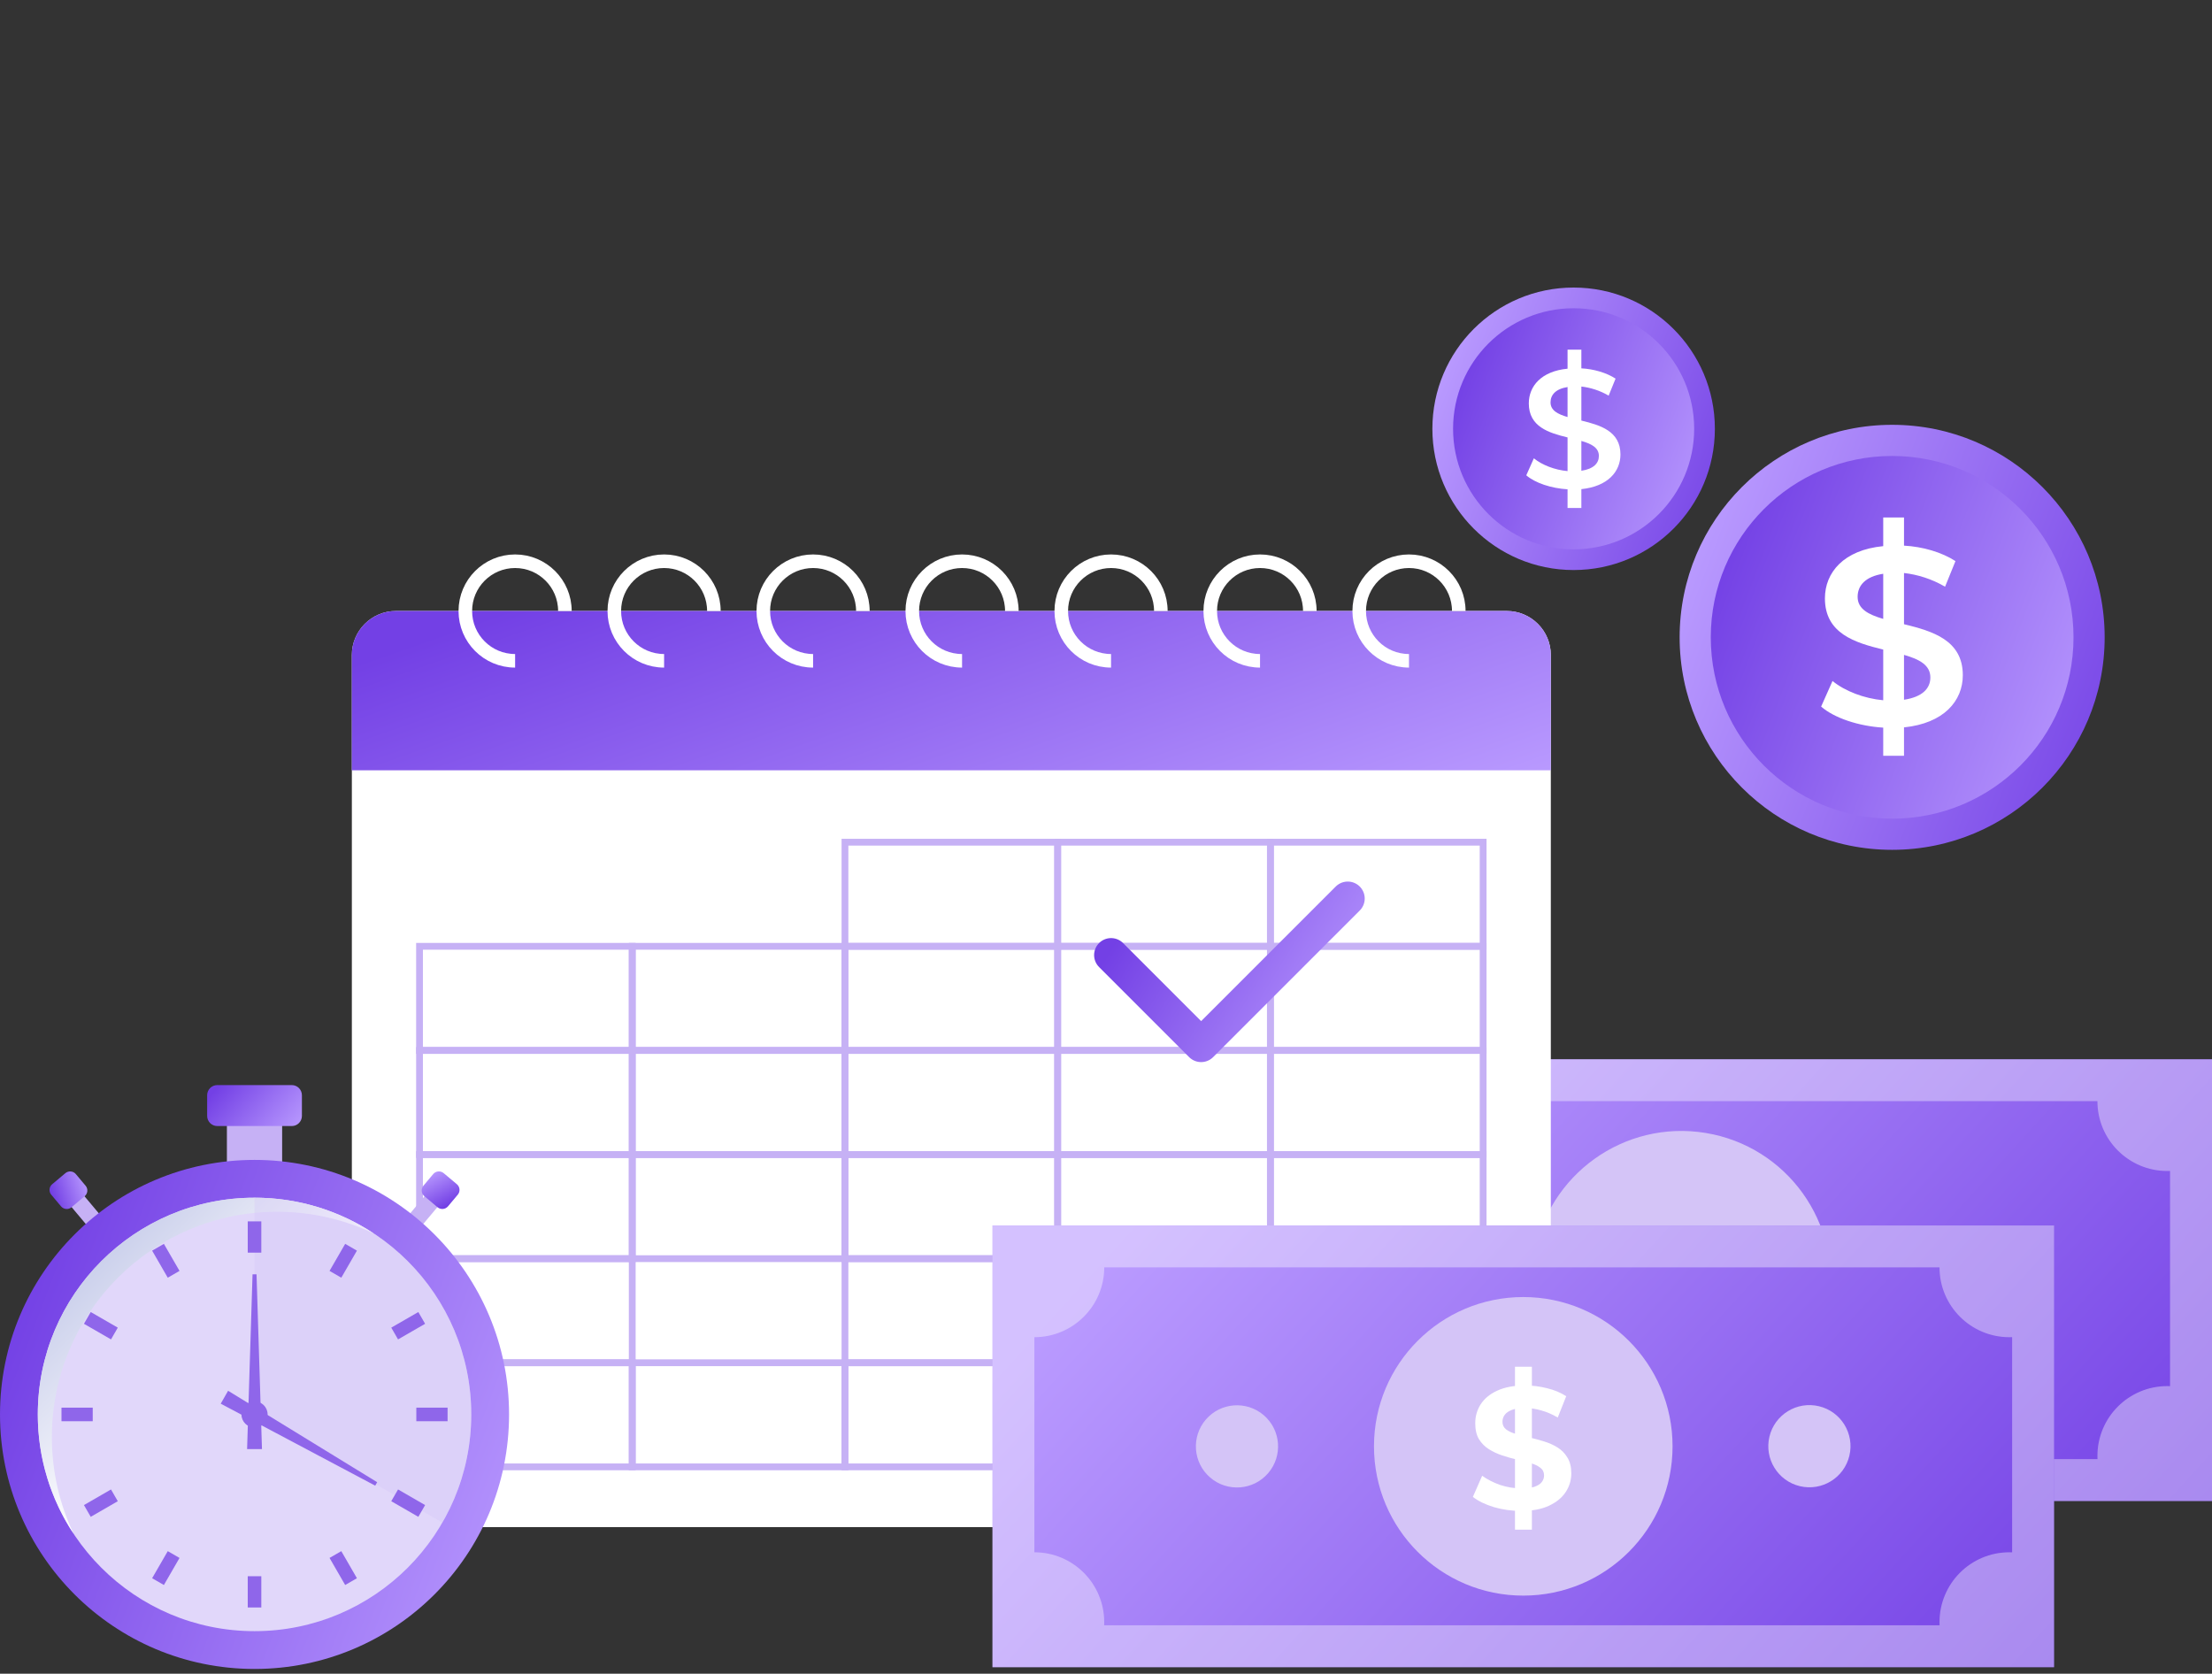
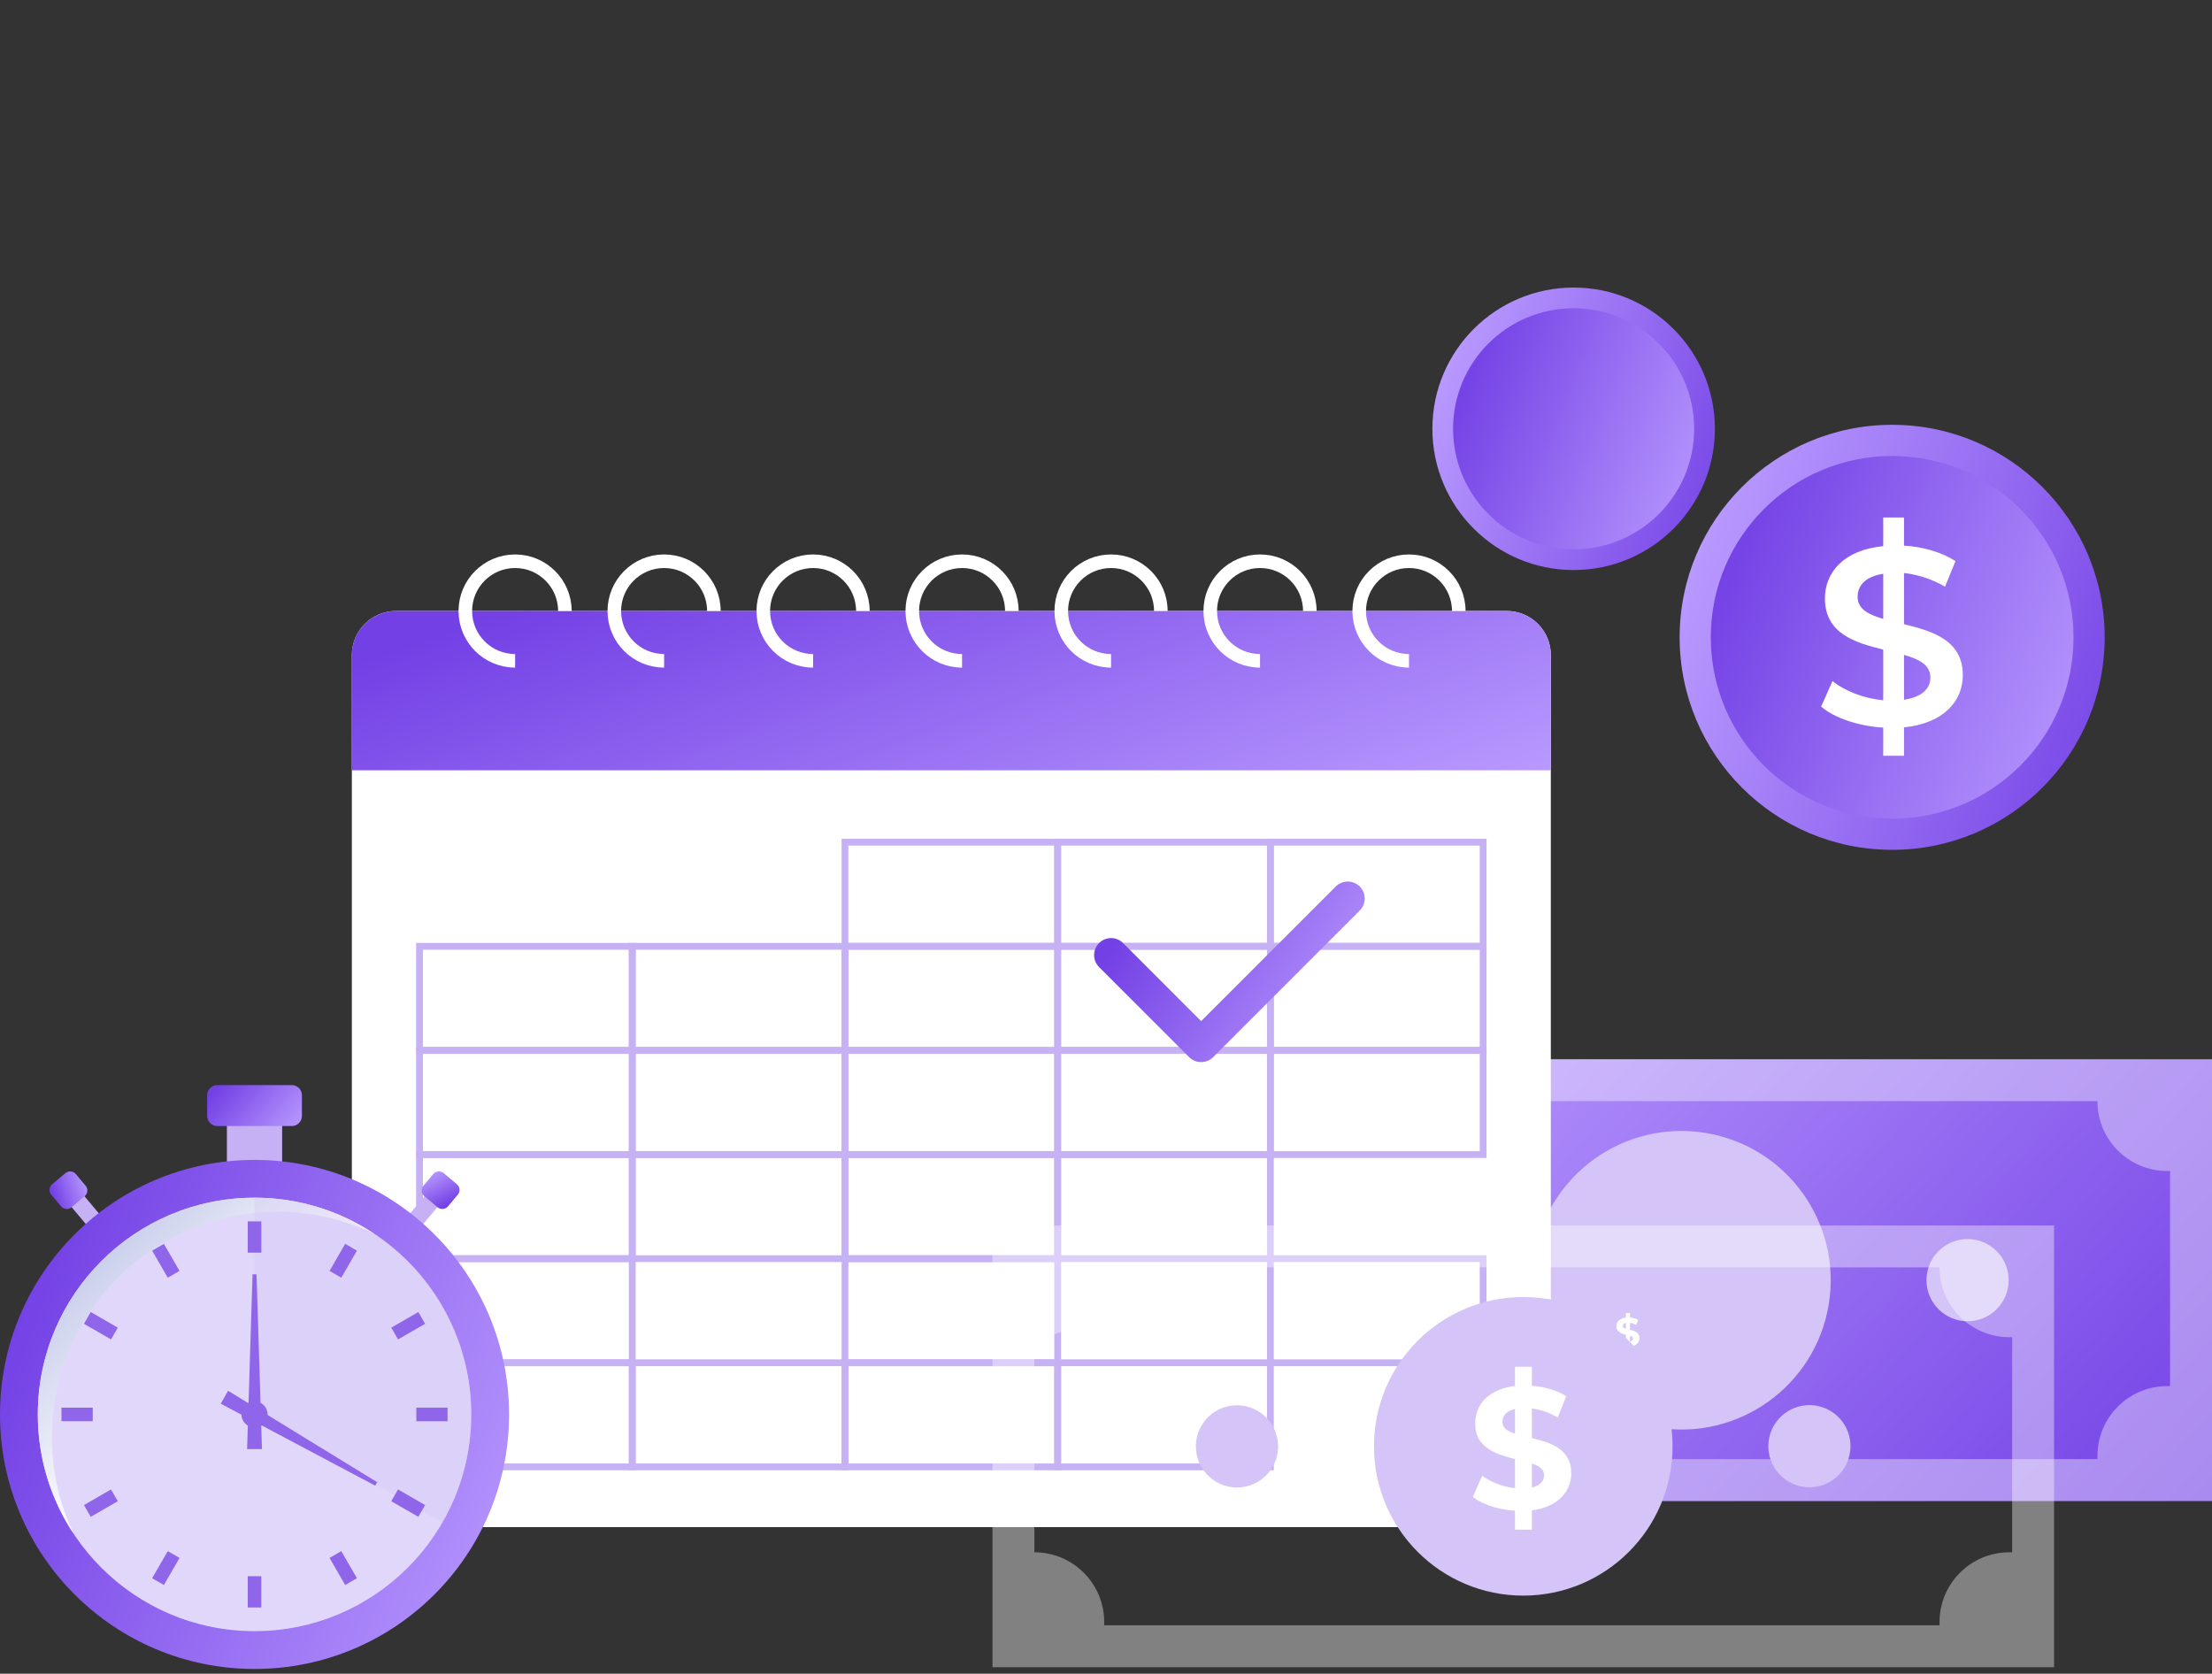
<svg xmlns="http://www.w3.org/2000/svg" width="300" height="227" viewBox="0 0 300 227" fill="none">
  <rect x="0" y="0" width="300" height="227" fill="#333333" stroke="none" />
  <path d="M300 143.663H156.027V203.577H300V143.663Z" fill="url(#paint0_linear_20800_22720)" />
  <g style="mix-blend-mode:overlay" opacity="0.38">
    <path d="M156.027 203.581H300V143.668H156.027V203.581ZM161.707 158.82C166.94 158.82 171.179 154.581 171.179 149.348H284.461C284.461 154.581 288.7 158.82 293.934 158.82C294.063 158.82 294.187 158.815 294.311 158.811V188.001C294.187 187.997 294.058 187.992 293.934 187.992C288.7 187.992 284.461 192.231 284.461 197.464C284.461 197.607 284.461 197.754 284.471 197.897H171.166C171.17 197.754 171.175 197.612 171.175 197.464C171.175 192.231 166.936 187.992 161.702 187.992V158.82H161.707Z" fill="white" />
  </g>
  <g style="mix-blend-mode:multiply">
    <path d="M248.02 176.927C249.836 165.893 242.364 155.476 231.331 153.659C220.297 151.842 209.88 159.314 208.063 170.348C206.246 181.382 213.718 191.799 224.752 193.616C235.785 195.432 246.203 187.961 248.02 176.927Z" fill="#D4C4F7" />
  </g>
  <g style="mix-blend-mode:multiply">
    <path d="M194.653 174.509C195.147 171.471 193.086 168.607 190.047 168.112C187.009 167.617 184.145 169.679 183.65 172.717C183.155 175.756 185.217 178.62 188.255 179.115C191.294 179.61 194.158 177.548 194.653 174.509Z" fill="#D4C4F7" />
  </g>
  <g style="mix-blend-mode:multiply">
    <path d="M270.789 177.565C272.966 175.389 272.966 171.859 270.789 169.683C268.612 167.506 265.083 167.506 262.906 169.683C260.729 171.859 260.729 175.389 262.906 177.565C265.083 179.742 268.612 179.742 270.789 177.565Z" fill="#D4C4F7" />
  </g>
  <path d="M220.512 183.275V178.083H221.065V183.275H220.512ZM220.711 182.679C220.402 182.679 220.105 182.638 219.822 182.557C219.538 182.472 219.31 182.364 219.137 182.231L219.441 181.557C219.607 181.675 219.802 181.773 220.026 181.85C220.255 181.924 220.485 181.961 220.717 181.961C220.893 181.961 221.035 181.944 221.142 181.911C221.252 181.874 221.333 181.824 221.385 181.762C221.437 181.699 221.462 181.627 221.462 181.546C221.462 181.443 221.422 181.362 221.341 181.303C221.26 181.241 221.153 181.191 221.021 181.154C220.888 181.114 220.741 181.077 220.579 181.044C220.42 181.007 220.26 180.963 220.098 180.911C219.94 180.86 219.794 180.793 219.662 180.712C219.529 180.631 219.421 180.525 219.336 180.392C219.255 180.259 219.214 180.09 219.214 179.884C219.214 179.663 219.273 179.462 219.391 179.282C219.513 179.098 219.693 178.952 219.932 178.845C220.175 178.735 220.479 178.68 220.844 178.68C221.087 178.68 221.326 178.709 221.562 178.768C221.797 178.823 222.005 178.908 222.186 179.022L221.91 179.702C221.729 179.598 221.549 179.523 221.368 179.475C221.188 179.424 221.011 179.398 220.838 179.398C220.665 179.398 220.523 179.418 220.413 179.459C220.302 179.499 220.223 179.552 220.175 179.619C220.128 179.681 220.104 179.755 220.104 179.84C220.104 179.939 220.144 180.02 220.225 180.083C220.306 180.142 220.413 180.189 220.546 180.226C220.678 180.263 220.824 180.3 220.982 180.337C221.144 180.374 221.304 180.416 221.462 180.464C221.624 180.512 221.772 180.576 221.904 180.657C222.037 180.738 222.144 180.845 222.225 180.977C222.309 181.11 222.352 181.278 222.352 181.48C222.352 181.697 222.291 181.896 222.169 182.077C222.048 182.257 221.866 182.402 221.623 182.513C221.383 182.623 221.079 182.679 220.711 182.679Z" fill="white" />
  <path d="M53.689 82.866H204.355C207.65 82.866 210.329 85.545 210.329 88.841V195.195C210.329 201.777 204.985 207.121 198.403 207.121H59.645C53.063 207.121 47.72 201.777 47.72 195.195V88.841C47.72 85.545 50.398 82.866 53.694 82.866H53.689Z" fill="white" />
  <path d="M53.689 82.866H204.354C207.65 82.866 210.329 85.545 210.329 88.841V104.476H47.715V88.841C47.715 85.545 50.394 82.866 53.689 82.866Z" fill="url(#paint1_linear_20800_22720)" />
  <path d="M143.446 114.225H114.597V128.346H143.446V114.225Z" stroke="#C6B1F5" stroke-width="0.921" stroke-miterlimit="10" />
  <path d="M172.296 114.225H143.446V128.346H172.296V114.225Z" stroke="#C6B1F5" stroke-width="0.921" stroke-miterlimit="10" />
  <path d="M201.147 114.225H172.297V128.346H201.147V114.225Z" stroke="#C6B1F5" stroke-width="0.921" stroke-miterlimit="10" />
  <path d="M85.747 128.346H56.898V142.467H85.747V128.346Z" stroke="#C6B1F5" stroke-width="0.921" stroke-miterlimit="10" />
  <path d="M114.597 128.346H85.747V142.467H114.597V128.346Z" stroke="#C6B1F5" stroke-width="0.921" stroke-miterlimit="10" />
  <path d="M143.446 128.346H114.597V142.467H143.446V128.346Z" stroke="#C6B1F5" stroke-width="0.921" stroke-miterlimit="10" />
  <path d="M172.296 128.346H143.446V142.467H172.296V128.346Z" stroke="#C6B1F5" stroke-width="0.921" stroke-miterlimit="10" />
  <path d="M201.147 128.346H172.297V142.467H201.147V128.346Z" stroke="#C6B1F5" stroke-width="0.921" stroke-miterlimit="10" />
  <path d="M85.747 142.467H56.898V156.588H85.747V142.467Z" stroke="#C6B1F5" stroke-width="0.921" stroke-miterlimit="10" />
  <path d="M114.597 142.467H85.747V156.588H114.597V142.467Z" stroke="#C6B1F5" stroke-width="0.921" stroke-miterlimit="10" />
  <path d="M143.446 142.467H114.597V156.588H143.446V142.467Z" stroke="#C6B1F5" stroke-width="0.921" stroke-miterlimit="10" />
  <path d="M172.296 142.467H143.446V156.588H172.296V142.467Z" stroke="#C6B1F5" stroke-width="0.921" stroke-miterlimit="10" />
  <path d="M201.147 142.467H172.297V156.588H201.147V142.467Z" stroke="#C6B1F5" stroke-width="0.921" stroke-miterlimit="10" />
  <path d="M85.747 156.588H56.898V170.709H85.747V156.588Z" stroke="#C6B1F5" stroke-width="0.921" stroke-miterlimit="10" />
  <path d="M114.597 156.588H85.747V170.709H114.597V156.588Z" stroke="#C6B1F5" stroke-width="0.921" stroke-miterlimit="10" />
  <path d="M143.446 156.588H114.597V170.709H143.446V156.588Z" stroke="#C6B1F5" stroke-width="0.921" stroke-miterlimit="10" />
  <path d="M172.296 156.588H143.446V170.709H172.296V156.588Z" stroke="#C6B1F5" stroke-width="0.921" stroke-miterlimit="10" />
-   <path d="M201.147 156.588H172.297V170.709H201.147V156.588Z" stroke="#C6B1F5" stroke-width="0.921" stroke-miterlimit="10" />
  <path d="M85.747 170.709H56.898V184.83H85.747V170.709Z" stroke="#C6B1F5" stroke-width="0.921" stroke-miterlimit="10" />
  <path d="M143.446 170.709H114.597V184.83H143.446V170.709Z" stroke="#C6B1F5" stroke-width="0.921" stroke-miterlimit="10" />
-   <path d="M172.296 170.709H143.446V184.83H172.296V170.709Z" stroke="#C6B1F5" stroke-width="0.921" stroke-miterlimit="10" />
  <path d="M201.147 170.709H172.297V184.83H201.147V170.709Z" stroke="#C6B1F5" stroke-width="0.921" stroke-miterlimit="10" />
  <path d="M85.747 184.826H56.898V198.947H85.747V184.826Z" stroke="#C6B1F5" stroke-width="0.921" stroke-miterlimit="10" />
  <path d="M114.597 184.826H85.747V198.947H114.597V184.826Z" stroke="#C6B1F5" stroke-width="0.921" stroke-miterlimit="10" />
  <path d="M143.446 184.826H114.597V198.947H143.446V184.826Z" stroke="#C6B1F5" stroke-width="0.921" stroke-miterlimit="10" />
  <path d="M172.296 184.826H143.446V198.947H172.296V184.826Z" stroke="#C6B1F5" stroke-width="0.921" stroke-miterlimit="10" />
  <path d="M69.862 89.624C66.133 89.624 63.109 86.6 63.109 82.871C63.109 79.143 66.133 76.119 69.862 76.119C73.59 76.119 76.614 79.143 76.614 82.871" stroke="white" stroke-width="1.841" stroke-miterlimit="10" />
  <path d="M90.068 89.624C86.339 89.624 83.315 86.6 83.315 82.871C83.315 79.143 86.339 76.119 90.068 76.119C93.796 76.119 96.82 79.143 96.82 82.871" stroke="white" stroke-width="1.841" stroke-miterlimit="10" />
  <path d="M110.274 89.624C106.545 89.624 103.521 86.6 103.521 82.871C103.521 79.143 106.545 76.119 110.274 76.119C114.002 76.119 117.026 79.143 117.026 82.871" stroke="white" stroke-width="1.841" stroke-miterlimit="10" />
  <path d="M130.479 89.624C126.751 89.624 123.727 86.6 123.727 82.871C123.727 79.143 126.751 76.119 130.479 76.119C134.207 76.119 137.231 79.143 137.231 82.871" stroke="white" stroke-width="1.841" stroke-miterlimit="10" />
  <path d="M150.685 89.624C146.957 89.624 143.933 86.6 143.933 82.871C143.933 79.143 146.957 76.119 150.685 76.119C154.413 76.119 157.437 79.143 157.437 82.871" stroke="white" stroke-width="1.841" stroke-miterlimit="10" />
  <path d="M170.891 89.624C167.163 89.624 164.139 86.6 164.139 82.871C164.139 79.143 167.163 76.119 170.891 76.119C174.619 76.119 177.643 79.143 177.643 82.871" stroke="white" stroke-width="1.841" stroke-miterlimit="10" />
  <path d="M191.093 89.624C187.365 89.624 184.341 86.6 184.341 82.871C184.341 79.143 187.365 76.119 191.093 76.119C194.821 76.119 197.845 79.143 197.845 82.871" stroke="white" stroke-width="1.841" stroke-miterlimit="10" />
  <path d="M256.62 115.261C272.538 115.261 285.442 102.356 285.442 86.438C285.442 70.52 272.538 57.616 256.62 57.616C240.702 57.616 227.798 70.52 227.798 86.438C227.798 102.356 240.702 115.261 256.62 115.261Z" fill="url(#paint2_linear_20800_22720)" />
  <path d="M256.62 111.036C270.205 111.036 281.217 100.023 281.217 86.439C281.217 72.854 270.205 61.842 256.62 61.842C243.036 61.842 232.023 72.854 232.023 86.439C232.023 100.023 243.036 111.036 256.62 111.036Z" fill="url(#paint3_linear_20800_22720)" />
  <path d="M266.204 91.57C266.204 95.077 263.626 98.102 258.229 98.652V102.502H255.41V98.687C252.041 98.48 248.775 97.38 246.987 95.833L248.534 92.361C250.219 93.736 252.797 94.733 255.41 94.974V88.098C251.594 87.17 247.503 85.933 247.503 81.154C247.503 77.647 250.047 74.588 255.41 74.072V70.188H258.229V74.003C260.773 74.141 263.351 74.897 265.207 76.1L263.798 79.573C261.976 78.507 260.051 77.922 258.229 77.716V84.66C262.045 85.589 266.204 86.792 266.204 91.57ZM251.938 80.948C251.938 82.598 253.416 83.354 255.41 83.939V77.819C252.969 78.198 251.938 79.435 251.938 80.948ZM258.229 94.905C260.738 94.527 261.804 93.358 261.804 91.88C261.804 90.195 260.291 89.405 258.229 88.82V94.905Z" fill="white" />
  <path d="M213.421 77.313C224.001 77.313 232.578 68.736 232.578 58.157C232.578 47.577 224.001 39 213.421 39C202.841 39 194.265 47.577 194.265 58.157C194.265 68.736 202.841 77.313 213.421 77.313Z" fill="url(#paint4_linear_20800_22720)" />
  <path d="M213.421 74.505C222.45 74.505 229.77 67.186 229.77 58.156C229.77 49.127 222.45 41.808 213.421 41.808C204.392 41.808 197.072 49.127 197.072 58.156C197.072 67.186 204.392 74.505 213.421 74.505Z" fill="url(#paint5_linear_20800_22720)" />
-   <path d="M219.772 61.633C219.772 63.964 218.058 65.974 214.471 66.34V68.899H212.598V66.363C210.359 66.226 208.188 65.495 207 64.466L208.028 62.159C209.148 63.073 210.861 63.735 212.598 63.895V59.326C210.062 58.709 207.343 57.886 207.343 54.71C207.343 52.38 209.033 50.346 212.598 50.004V47.422H214.471V49.958C216.162 50.049 217.876 50.552 219.109 51.352L218.173 53.659C216.962 52.951 215.682 52.563 214.471 52.426V57.041C217.007 57.658 219.772 58.457 219.772 61.633ZM210.29 54.573C210.29 55.67 211.273 56.173 212.598 56.561V52.494C210.976 52.745 210.29 53.568 210.29 54.573ZM214.471 63.849C216.139 63.598 216.847 62.821 216.847 61.839C216.847 60.719 215.842 60.194 214.471 59.805V63.849Z" fill="white" />
-   <path d="M278.578 166.202H134.605V226.116H278.578V166.202Z" fill="url(#paint6_linear_20800_22720)" />
  <g style="mix-blend-mode:overlay" opacity="0.38">
    <path d="M134.605 226.121H278.578V166.207H134.605V226.121ZM140.29 181.359C145.523 181.359 149.762 177.12 149.762 171.887H263.044C263.044 177.12 267.283 181.359 272.516 181.359C272.645 181.359 272.77 181.355 272.894 181.35V210.54C272.77 210.536 272.641 210.531 272.516 210.531C267.283 210.531 263.044 214.77 263.044 220.004C263.044 220.146 263.044 220.293 263.053 220.436H149.748C149.753 220.293 149.758 220.151 149.758 220.004C149.758 214.77 145.519 210.531 140.285 210.531V181.359H140.29Z" fill="white" />
  </g>
  <g style="mix-blend-mode:multiply">
    <path d="M206.592 216.409C217.774 216.409 226.839 207.344 226.839 196.161C226.839 184.979 217.774 175.914 206.592 175.914C195.41 175.914 186.345 184.979 186.345 196.161C186.345 207.344 195.41 216.409 206.592 216.409Z" fill="#D4C4F7" />
  </g>
  <g style="mix-blend-mode:multiply">
    <path d="M171.99 199.802C173.997 197.468 173.732 193.949 171.398 191.942C169.063 189.935 165.544 190.2 163.537 192.534C161.53 194.869 161.796 198.388 164.13 200.395C166.464 202.402 169.983 202.136 171.99 199.802Z" fill="#D4C4F7" />
  </g>
  <g style="mix-blend-mode:multiply">
    <path d="M250.822 197.431C251.533 194.436 249.681 191.432 246.686 190.721C243.691 190.01 240.686 191.862 239.975 194.857C239.265 197.852 241.117 200.856 244.112 201.567C247.107 202.278 250.111 200.426 250.822 197.431Z" fill="#D4C4F7" />
  </g>
  <path d="M205.468 207.461V185.368H207.761V207.461H205.468ZM206.293 204.923C205.009 204.923 203.778 204.75 202.601 204.406C201.423 204.045 200.475 203.583 199.757 203.019L201.018 200.152C201.706 200.653 202.517 201.068 203.449 201.397C204.397 201.711 205.353 201.867 206.316 201.867C207.05 201.867 207.639 201.797 208.082 201.656C208.541 201.499 208.877 201.288 209.091 201.021C209.305 200.755 209.412 200.449 209.412 200.105C209.412 199.666 209.244 199.321 208.908 199.071C208.571 198.804 208.128 198.593 207.577 198.436C207.027 198.264 206.415 198.107 205.743 197.966C205.085 197.809 204.42 197.621 203.747 197.402C203.09 197.182 202.486 196.9 201.936 196.556C201.385 196.211 200.934 195.757 200.582 195.193C200.246 194.628 200.078 193.908 200.078 193.03C200.078 192.09 200.323 191.236 200.812 190.468C201.316 189.685 202.066 189.066 203.059 188.612C204.069 188.142 205.33 187.907 206.844 187.907C207.853 187.907 208.847 188.032 209.825 188.283C210.804 188.518 211.667 188.878 212.417 189.364L211.27 192.255C210.521 191.816 209.772 191.495 209.022 191.291C208.273 191.072 207.539 190.962 206.821 190.962C206.102 190.962 205.513 191.048 205.055 191.22C204.596 191.393 204.267 191.62 204.069 191.902C203.87 192.168 203.77 192.482 203.77 192.842C203.77 193.265 203.939 193.61 204.275 193.876C204.611 194.127 205.055 194.331 205.605 194.487C206.156 194.644 206.759 194.801 207.417 194.957C208.09 195.114 208.755 195.294 209.412 195.498C210.085 195.702 210.697 195.976 211.247 196.321C211.797 196.665 212.241 197.12 212.577 197.684C212.929 198.248 213.105 198.961 213.105 199.823C213.105 200.747 212.852 201.593 212.348 202.361C211.843 203.129 211.086 203.748 210.077 204.218C209.084 204.688 207.822 204.923 206.293 204.923Z" fill="white" />
  <path d="M150.688 129.532L162.903 141.748L182.787 121.864" stroke="url(#paint7_linear_20800_22720)" stroke-width="4.603" stroke-linecap="round" stroke-linejoin="round" />
  <path d="M38.265 151.191H30.773V158.206H38.265V151.191Z" fill="#C6B1F5" />
  <path d="M39.57 147.167H29.469C28.71 147.167 28.094 147.783 28.094 148.543V151.348C28.094 152.107 28.71 152.723 29.469 152.723H39.57C40.33 152.723 40.946 152.107 40.946 151.348V148.543C40.946 147.783 40.33 147.167 39.57 147.167Z" fill="url(#paint8_linear_20800_22720)" />
  <path d="M10.746 161.394L8.995 162.863L12.305 166.808L14.056 165.34L10.746 161.394Z" fill="#C6B1F5" />
  <path d="M7.076 160.613L8.863 159.113C9.29 158.755 9.926 158.811 10.284 159.238L11.609 160.816C11.967 161.243 11.911 161.88 11.485 162.238L9.697 163.737C9.27 164.096 8.634 164.04 8.276 163.613L6.951 162.035C6.593 161.608 6.649 160.971 7.076 160.613Z" fill="url(#paint9_linear_20800_22720)" />
  <path d="M54.983 165.335L56.733 166.804L60.044 162.859L58.293 161.39L54.983 165.335Z" fill="#C6B1F5" />
  <path d="M59.339 163.734L57.552 162.234C57.125 161.876 57.069 161.24 57.428 160.813L58.752 159.235C59.11 158.808 59.747 158.752 60.173 159.11L61.961 160.61C62.388 160.968 62.443 161.605 62.085 162.031L60.761 163.61C60.403 164.037 59.766 164.092 59.339 163.734Z" fill="url(#paint10_linear_20800_22720)" />
  <path d="M34.52 226.356C53.585 226.356 69.041 210.901 69.041 191.836C69.041 172.771 53.585 157.315 34.52 157.315C15.455 157.315 0 172.771 0 191.836C0 210.901 15.455 226.356 34.52 226.356Z" fill="url(#paint11_linear_20800_22720)" />
  <path d="M34.52 221.229C50.754 221.229 63.913 208.069 63.913 191.836C63.913 175.602 50.754 162.442 34.52 162.442C18.287 162.442 5.127 175.602 5.127 191.836C5.127 208.069 18.287 221.229 34.52 221.229Z" fill="#E1D7FA" />
  <path style="mix-blend-mode:multiply" d="M7.034 194.914C7.034 178.034 20.719 164.349 37.598 164.349C42.288 164.349 46.73 165.407 50.7 167.294C46.059 164.227 40.5 162.442 34.52 162.442C18.286 162.442 5.127 175.601 5.127 191.836C5.127 197.815 6.915 203.375 9.978 208.016C8.091 204.045 7.034 199.603 7.034 194.914Z" fill="url(#paint12_linear_20800_22720)" />
  <g style="mix-blend-mode:multiply" opacity="0.34">
    <path d="M34.52 162.44V191.834L59.993 206.507C62.486 202.19 63.913 197.177 63.913 191.834C63.913 175.599 50.754 162.44 34.52 162.44Z" fill="#D4C4F7" />
  </g>
  <path d="M34.52 165.651V169.892" stroke="#8F66EA" stroke-width="1.841" stroke-miterlimit="10" />
  <path d="M21.43 169.161L23.55 172.83" stroke="#8F66EA" stroke-width="1.841" stroke-miterlimit="10" />
  <path d="M11.846 178.745L15.515 180.862" stroke="#8F66EA" stroke-width="1.841" stroke-miterlimit="10" />
  <path d="M8.339 191.836H12.576" stroke="#8F66EA" stroke-width="1.841" stroke-miterlimit="10" />
  <path d="M11.846 204.927L15.515 202.807" stroke="#8F66EA" stroke-width="1.841" stroke-miterlimit="10" />
  <path d="M21.43 214.51L23.55 210.838" stroke="#8F66EA" stroke-width="1.841" stroke-miterlimit="10" />
  <path d="M34.52 218.017V213.779" stroke="#8F66EA" stroke-width="1.841" stroke-miterlimit="10" />
  <path d="M47.611 214.51L45.491 210.838" stroke="#8F66EA" stroke-width="1.841" stroke-miterlimit="10" />
  <path d="M57.195 204.927L53.525 202.807" stroke="#8F66EA" stroke-width="1.841" stroke-miterlimit="10" />
  <path d="M60.702 191.836H56.464" stroke="#8F66EA" stroke-width="1.841" stroke-miterlimit="10" />
  <path d="M57.195 178.745L53.525 180.862" stroke="#8F66EA" stroke-width="1.841" stroke-miterlimit="10" />
  <path d="M47.611 169.161L45.491 172.83" stroke="#8F66EA" stroke-width="1.841" stroke-miterlimit="10" />
  <path d="M34.251 172.831L33.512 196.537H35.53L34.791 172.831H34.251Z" fill="#8F66EA" />
  <path d="M51.155 201.027L30.936 188.627L29.936 190.378L50.888 201.496L51.155 201.027Z" fill="#8F66EA" />
  <path d="M34.521 193.609C35.5 193.609 36.294 192.815 36.294 191.836C36.294 190.857 35.5 190.062 34.521 190.062C33.541 190.062 32.747 190.857 32.747 191.836C32.747 192.815 33.541 193.609 34.521 193.609Z" fill="#8F66EA" />
  <defs>
    <linearGradient id="paint0_linear_20800_22720" x1="162.163" y1="157.289" x2="262.261" y2="248.361" gradientUnits="userSpaceOnUse">
      <stop stop-color="#BA9BFF" />
      <stop offset="1" stop-color="#7340E5" />
    </linearGradient>
    <linearGradient id="paint1_linear_20800_22720" x1="54.645" y1="87.781" x2="77.309" y2="152.355" gradientUnits="userSpaceOnUse">
      <stop stop-color="#7340E5" />
      <stop offset="1" stop-color="#BA9BFF" />
    </linearGradient>
    <linearGradient id="paint2_linear_20800_22720" x1="285.432" y1="118.466" x2="221.363" y2="94.209" gradientUnits="userSpaceOnUse">
      <stop stop-color="#7340E5" />
      <stop offset="1" stop-color="#BA9BFF" />
    </linearGradient>
    <linearGradient id="paint3_linear_20800_22720" x1="234.12" y1="73.03" x2="288.796" y2="93.731" gradientUnits="userSpaceOnUse">
      <stop stop-color="#7340E5" />
      <stop offset="1" stop-color="#BA9BFF" />
    </linearGradient>
    <linearGradient id="paint4_linear_20800_22720" x1="232.571" y1="79.444" x2="189.988" y2="63.321" gradientUnits="userSpaceOnUse">
      <stop stop-color="#7340E5" />
      <stop offset="1" stop-color="#BA9BFF" />
    </linearGradient>
    <linearGradient id="paint5_linear_20800_22720" x1="198.466" y1="49.244" x2="234.808" y2="63.004" gradientUnits="userSpaceOnUse">
      <stop stop-color="#7340E5" />
      <stop offset="1" stop-color="#BA9BFF" />
    </linearGradient>
    <linearGradient id="paint6_linear_20800_22720" x1="140.741" y1="179.828" x2="240.839" y2="270.9" gradientUnits="userSpaceOnUse">
      <stop stop-color="#BA9BFF" />
      <stop offset="1" stop-color="#7340E5" />
    </linearGradient>
    <linearGradient id="paint7_linear_20800_22720" x1="152.055" y1="126.386" x2="181.752" y2="144.538" gradientUnits="userSpaceOnUse">
      <stop stop-color="#7340E5" />
      <stop offset="1" stop-color="#BA9BFF" />
    </linearGradient>
    <linearGradient id="paint8_linear_20800_22720" x1="28.642" y1="148.431" x2="37.885" y2="156.525" gradientUnits="userSpaceOnUse">
      <stop stop-color="#7340E5" />
      <stop offset="1" stop-color="#BA9BFF" />
    </linearGradient>
    <linearGradient id="paint9_linear_20800_22720" x1="7.041" y1="161.853" x2="11.917" y2="160.268" gradientUnits="userSpaceOnUse">
      <stop stop-color="#7340E5" />
      <stop offset="1" stop-color="#BA9BFF" />
    </linearGradient>
    <linearGradient id="paint10_linear_20800_22720" x1="60.566" y1="163.553" x2="58.159" y2="159.026" gradientUnits="userSpaceOnUse">
      <stop stop-color="#7340E5" />
      <stop offset="1" stop-color="#BA9BFF" />
    </linearGradient>
    <linearGradient id="paint11_linear_20800_22720" x1="2.942" y1="173.017" x2="79.678" y2="202.071" gradientUnits="userSpaceOnUse">
      <stop stop-color="#7340E5" />
      <stop offset="1" stop-color="#BA9BFF" />
    </linearGradient>
    <linearGradient id="paint12_linear_20800_22720" x1="13.736" y1="171.051" x2="30.339" y2="187.655" gradientUnits="userSpaceOnUse">
      <stop stop-color="#CCD1EC" />
      <stop offset="1" stop-color="white" />
    </linearGradient>
  </defs>
</svg>